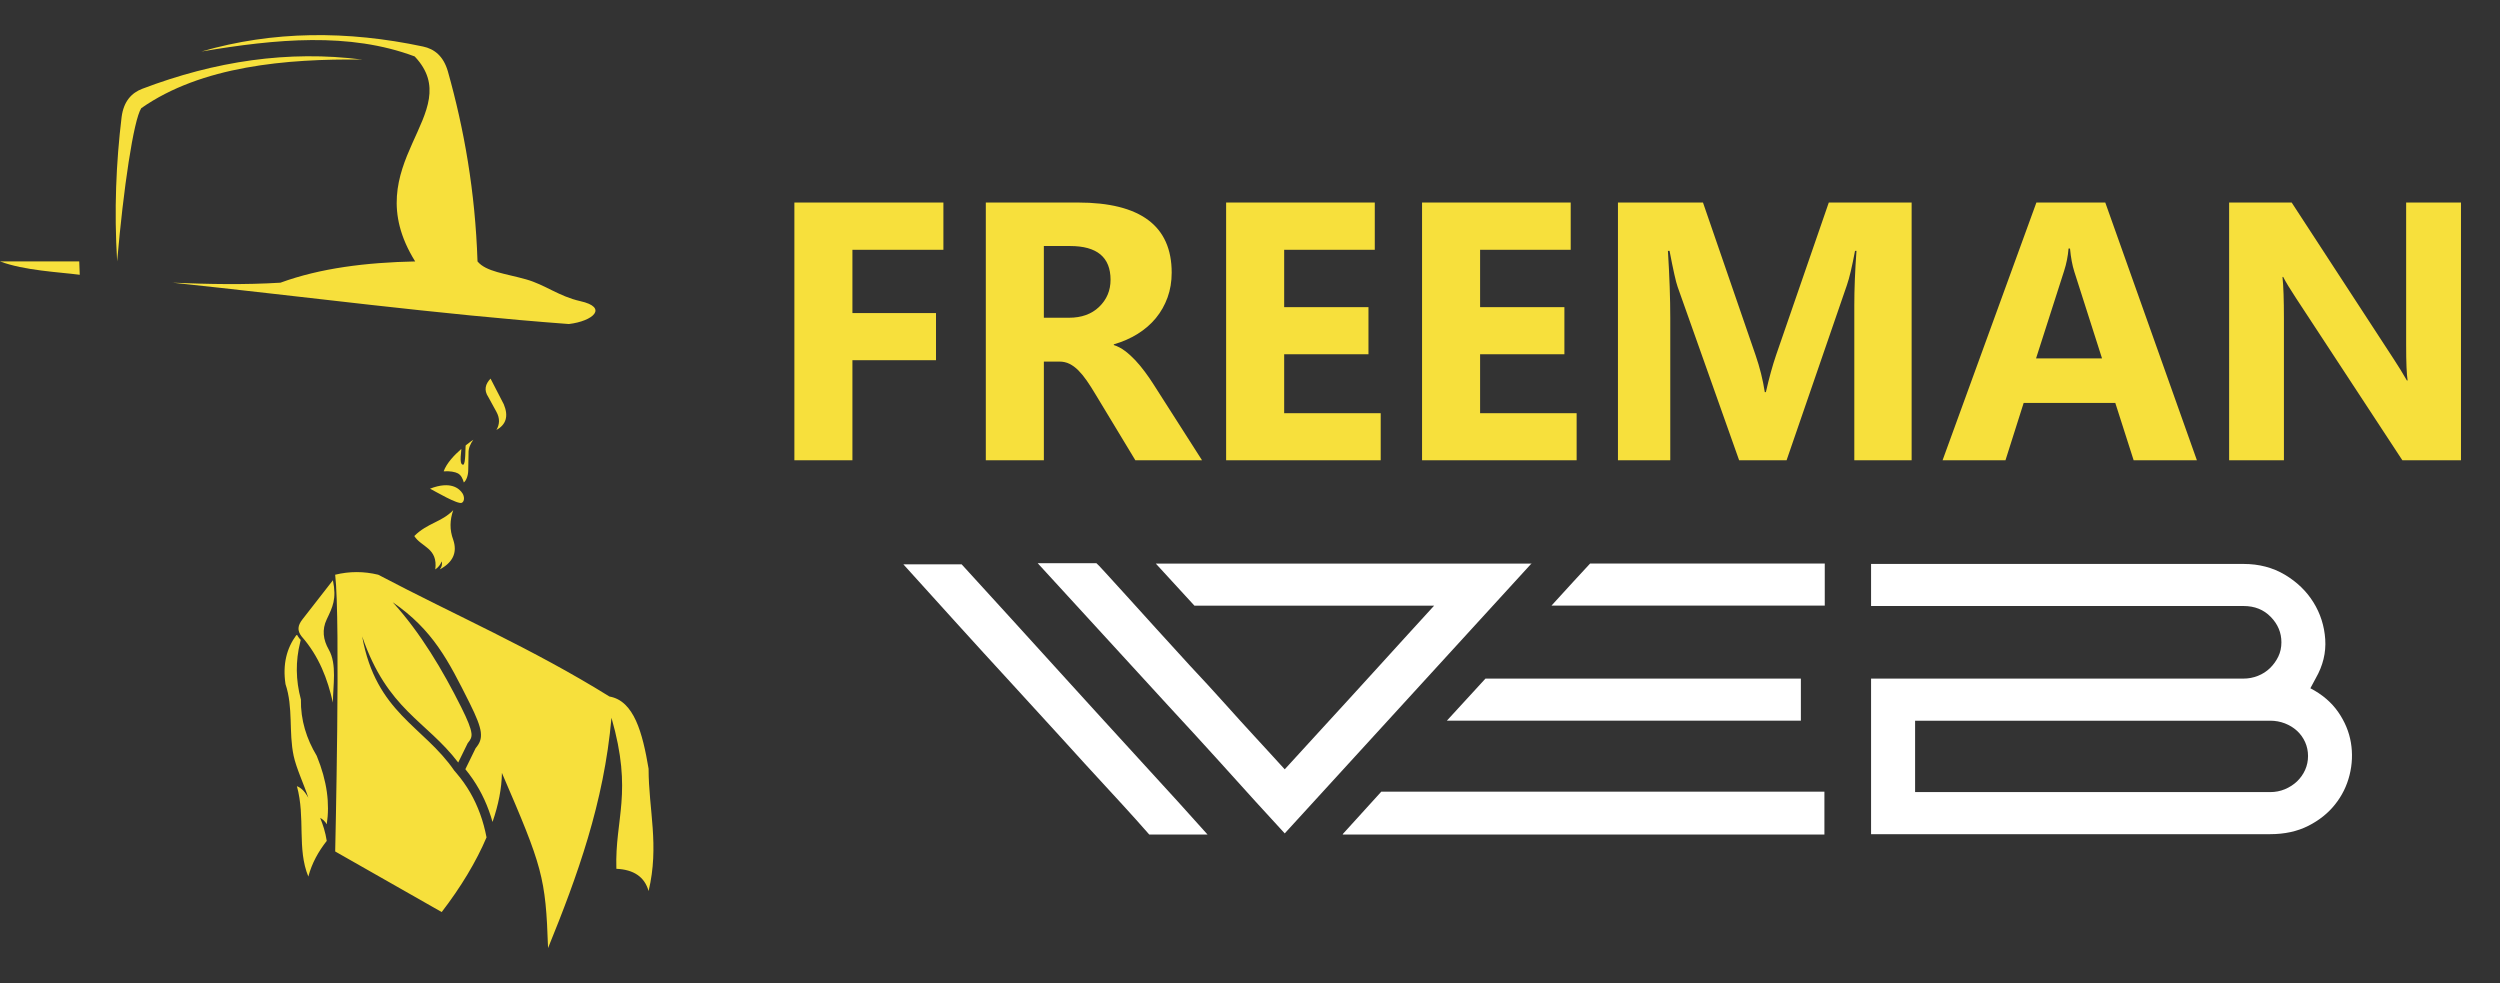
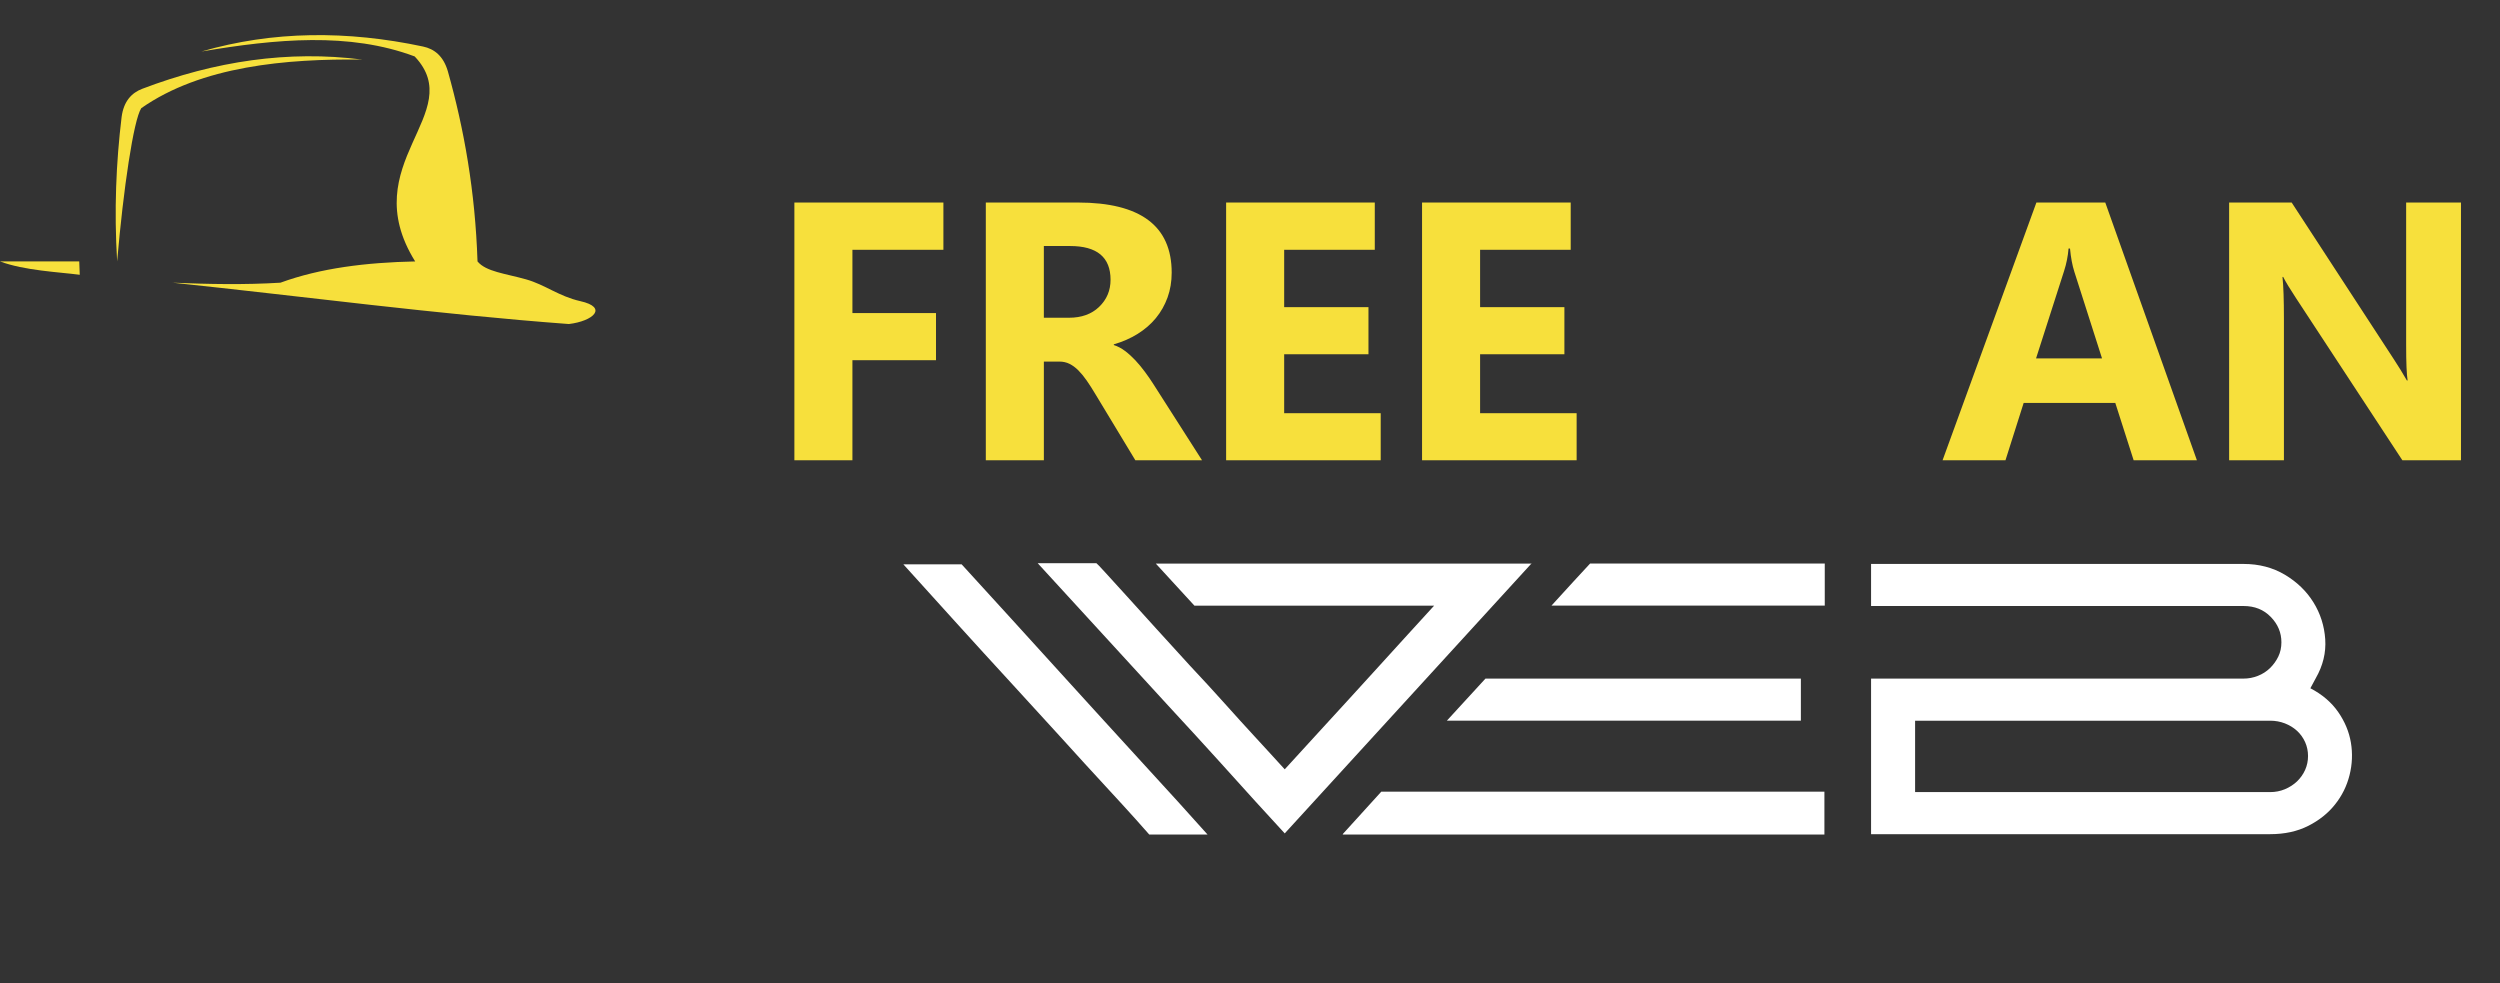
<svg xmlns="http://www.w3.org/2000/svg" version="1.1" id="Calque_1" x="0px" y="0px" width="178px" height="70px" viewBox="0 0 178 70" enable-background="new 0 0 178 70" xml:space="preserve">
  <rect x="0" y="0" width="178" height="70" fill="#333333" stroke="none" />
  <g>
    <g>
      <g>
        <path fill="#F7E03C" d="M67.169,17.785h-6.477v4.506h5.951v3.354h-5.951v7.127H56.56V14.42h10.61V17.785z" />
        <path fill="#F7E03C" d="M85.585,32.771h-4.748l-2.854-4.723c-0.213-0.357-0.418-0.678-0.614-0.959s-0.395-0.522-0.595-0.723     c-0.201-0.2-0.41-0.354-0.628-0.461c-0.216-0.106-0.454-0.16-0.709-0.16h-1.114v7.025h-4.133V14.42h6.553     c4.453,0,6.681,1.664,6.681,4.991c0,0.64-0.099,1.23-0.295,1.772c-0.196,0.541-0.473,1.031-0.832,1.467     c-0.358,0.434-0.792,0.809-1.299,1.125c-0.507,0.315-1.073,0.563-1.695,0.742v0.051c0.272,0.086,0.537,0.225,0.793,0.416     c0.256,0.193,0.503,0.416,0.743,0.672c0.239,0.256,0.467,0.532,0.684,0.826c0.218,0.293,0.416,0.581,0.595,0.863L85.585,32.771z      M74.322,17.518v5.105h1.792c0.887,0,1.601-0.255,2.137-0.768c0.546-0.52,0.82-1.165,0.82-1.934c0-1.604-0.96-2.404-2.881-2.404     H74.322z" />
        <path fill="#F7E03C" d="M98.306,32.771H87.3V14.42h10.584v3.365h-6.451v4.084h6.002v3.354h-6.002v4.197h6.873V32.771z" />
        <path fill="#F7E03C" d="M112.256,32.771H101.25V14.42h10.584v3.365h-6.451v4.084h6.002v3.354h-6.002v4.197h6.873V32.771z" />
-         <path fill="#F7E03C" d="M136.109,32.771h-4.083v-10.98c0-1.185,0.051-2.495,0.155-3.928h-0.104     c-0.211,1.126-0.403,1.937-0.575,2.431l-4.298,12.478h-3.378l-4.379-12.35c-0.12-0.332-0.312-1.186-0.575-2.559h-0.116     c0.112,1.809,0.167,3.395,0.167,4.76v10.148h-3.725V14.42h6.054l3.749,10.879c0.299,0.87,0.517,1.743,0.652,2.622h0.078     c0.229-1.015,0.474-1.897,0.73-2.647l3.749-10.854h5.898V32.771z" />
        <path fill="#F7E03C" d="M156.419,32.771h-4.503l-1.307-4.083h-6.524l-1.295,4.083h-4.479l6.681-18.352h4.903L156.419,32.771z      M149.664,25.516l-1.971-6.169c-0.147-0.46-0.249-1.011-0.308-1.651h-0.104c-0.044,0.539-0.148,1.072-0.319,1.601l-1.995,6.22     H149.664z" />
        <path fill="#F7E03C" d="M175.221,32.771h-4.173l-7.563-11.531c-0.443-0.672-0.75-1.18-0.921-1.521h-0.051     c0.069,0.648,0.102,1.639,0.102,2.969v10.084h-3.901V14.42h4.452l7.284,11.172c0.33,0.504,0.638,1.003,0.921,1.498h0.051     c-0.069-0.427-0.104-1.268-0.104-2.521V14.42h3.904V32.771z" />
      </g>
      <g>
        <path fill="#FFFFFF" d="M64.319,40.18h4.15c1.228,1.338,2.419,2.645,3.574,3.918c1.154,1.273,2.29,2.525,3.408,3.751     c0.952,1.045,1.923,2.111,2.913,3.202s1.952,2.145,2.887,3.161c0.933,1.017,1.809,1.974,2.624,2.872     c0.814,0.898,1.516,1.676,2.103,2.336h-4.15c-0.092-0.109-0.417-0.477-0.976-1.1c-0.559-0.622-1.288-1.42-2.185-2.391     c-0.898-0.971-1.919-2.089-3.063-3.354c-1.147-1.264-2.356-2.587-3.63-3.971c-1.273-1.384-2.564-2.8-3.875-4.246     C66.788,42.912,65.528,41.518,64.319,40.18z M83.2,50.267l-9.317-10.168h4.179c0.036,0.018,0.247,0.237,0.631,0.66     c0.385,0.421,0.889,0.975,1.512,1.661c0.623,0.689,1.323,1.463,2.103,2.323c0.778,0.861,1.581,1.741,2.404,2.638     c0.879,0.936,1.713,1.842,2.501,2.723c0.788,0.879,1.501,1.667,2.145,2.363c0.365,0.403,0.728,0.797,1.085,1.181     c0.357,0.386,0.701,0.761,1.03,1.128c0.22-0.238,0.559-0.609,1.017-1.113c0.458-0.504,0.99-1.086,1.595-1.744     c0.604-0.66,1.255-1.371,1.952-2.131c0.695-0.76,1.4-1.535,2.116-2.322c0.714-0.788,1.411-1.554,2.089-2.297     c0.677-0.74,1.3-1.422,1.869-2.047H85.042l-2.749-2.995h26.742l0.029-0.027v0.027h-0.029L91.473,59.338l-2.115-2.309     c-0.697-0.771-1.554-1.719-2.57-2.845C85.77,53.057,84.575,51.752,83.2,50.267z M95.624,59.365l2.722-2.996h31.552v3.051H95.597     L95.624,59.365z M105.765,48.316h22.457v2.996h-25.205L105.765,48.316z M110.464,43.121c0.587-0.641,1.114-1.218,1.581-1.731     c0.469-0.513,0.857-0.935,1.168-1.264h16.71v2.995H110.464z" />
        <path fill="#FFFFFF" d="M133.221,40.153h26.523c1.1,0,2.079,0.257,2.941,0.769c0.862,0.516,1.539,1.169,2.033,1.967     c0.494,0.797,0.774,1.672,0.838,2.623c0.065,0.953-0.159,1.88-0.673,2.776l-0.385,0.716c0.842,0.439,1.502,1.003,1.979,1.689     c0.477,0.688,0.779,1.416,0.908,2.186c0.127,0.769,0.096,1.539-0.097,2.308c-0.194,0.771-0.534,1.467-1.032,2.089     c-0.493,0.624-1.132,1.133-1.908,1.526c-0.78,0.394-1.681,0.591-2.709,0.591h-28.419V48.316h26.523     c0.349,0,0.688-0.064,1.017-0.194c0.332-0.13,0.618-0.315,0.867-0.556c0.245-0.24,0.442-0.515,0.589-0.82     c0.148-0.305,0.22-0.643,0.22-1.014c0-0.685-0.249-1.285-0.755-1.805c-0.503-0.52-1.149-0.779-1.938-0.779h-26.523V40.153z      M136.355,51.313v5.084h25.284c0.368,0,0.715-0.068,1.046-0.205c0.328-0.137,0.618-0.324,0.867-0.56     c0.244-0.237,0.438-0.511,0.576-0.821c0.137-0.309,0.204-0.638,0.204-0.984c0-0.346-0.067-0.673-0.204-0.982     c-0.138-0.31-0.332-0.58-0.576-0.807c-0.249-0.228-0.539-0.405-0.867-0.533c-0.331-0.127-0.678-0.191-1.046-0.191H136.355z" />
      </g>
    </g>
    <g>
-       <path fill-rule="evenodd" clip-rule="evenodd" fill="#F7E03C" d="M32.271,36.324c-0.827,0.857-1.84,0.91-2.774,1.84    c0.498,0.795,1.691,0.844,1.495,2.38c0.21-0.144,0.364-0.332,0.457-0.575c0.059,0.229-0.008,0.412-0.139,0.575    c0.911-0.489,1.275-1.177,0.961-2.109C32.001,37.715,32.028,37.016,32.271,36.324L32.271,36.324z M30.619,34.794    c0.349,0.179,1.984,1.144,2.262,1.005c0.206-0.104,0.192-0.453,0.044-0.678C32.715,34.799,32.104,34.215,30.619,34.794    L30.619,34.794z M31.588,33.56c0.432-0.036,0.84,0.045,1.019,0.147c0.224,0.127,0.337,0.363,0.417,0.646    c0.17-0.13,0.309-0.484,0.314-0.861l0.022-1.217c-0.014-0.359,0.13-0.674,0.341-0.965c0,0-0.229,0.148-0.539,0.396    c-0.04,0.031,0.01,1.378-0.188,1.382c-0.342,0.01-0.072-1.172-0.139-1.113C32.352,32.396,31.8,32.971,31.588,33.56L31.588,33.56z     M34.927,26.957c-0.368,0.386-0.493,0.813-0.157,1.315l0.575,1.05c0.26,0.477,0.229,0.894,0,1.293    c0.674-0.373,0.884-0.965,0.526-1.827L34.927,26.957z M23.703,41.314l-2.168,2.784c-0.336,0.43-0.39,0.794-0.063,1.212    c1.248,1.418,1.85,3.033,2.231,4.713c0-1.195,0.305-2.726-0.296-3.775c-0.399-0.7-0.494-1.414-0.144-2.149    C23.685,43.21,23.977,42.653,23.703,41.314L23.703,41.314z M21.095,45.225c-0.673,0.92-0.983,2.051-0.767,3.486    c0.561,1.661,0.22,3.426,0.579,5.1c0.188,0.889,0.736,2.042,1.046,2.985c-0.206-0.351-0.431-0.674-0.813-0.821    c0.62,2.253-0.004,4.447,0.813,6.436c0.256-0.961,0.723-1.791,1.311-2.54c-0.094-0.616-0.265-1.14-0.467-1.639    c0.184,0.103,0.346,0.242,0.467,0.458c0.225-1.455,0.032-3.065-0.713-4.875c-0.727-1.211-1.149-2.535-1.126-4.008    c-0.377-1.396-0.382-2.751-0.054-4.07c0.014-0.063,0.031-0.121,0.041-0.176c-0.031-0.035-0.063-0.076-0.099-0.111l-0.005-0.005    l-0.004-0.005c-0.059-0.076-0.104-0.152-0.144-0.224C21.135,45.221,21.118,45.225,21.095,45.225L21.095,45.225z M23.864,40.92    c1.023-0.251,2.047-0.247,3.065,0c5.49,2.891,10.96,5.252,16.464,8.672c1.75,0.305,2.356,2.576,2.787,5.144    c0,2.903,0.776,5.454,0,8.706c-0.287-1.014-1.068-1.529-2.294-1.583c-0.116-3.587,1.194-5.386-0.349-10.754    c-0.534,6.06-2.433,11.284-4.515,16.396c-0.171-5.063-0.4-5.78-3.286-12.469c-0.013,1.086-0.242,2.262-0.668,3.492    c-0.076-0.273-0.161-0.543-0.26-0.809c-0.381-1.05-0.929-2.037-1.674-2.947l0.731-1.496c0.278-0.336,0.43-0.637,0.368-1.148    c-0.059-0.453-0.296-1.068-0.799-2.074c-1.517-3.029-2.599-5.188-5.472-7.171c1.979,2.172,3.564,4.847,4.875,7.468    c0.466,0.934,0.686,1.485,0.731,1.859c0.036,0.286-0.063,0.461-0.238,0.672l-0.026,0.032l-0.018,0.036l-0.66,1.346    c-2.28-2.994-5.036-3.73-6.84-8.98c0.988,5.461,4.373,6.373,6.558,9.555l0.143,0.166c0.768,0.893,1.316,1.867,1.697,2.914    c0.198,0.537,0.346,1.099,0.458,1.674c-0.736,1.732-1.827,3.541-3.192,5.318l-7.584-4.314    C23.864,60.623,24.25,44.099,23.864,40.92L23.864,40.92z" />
      <g>
        <path fill-rule="evenodd" clip-rule="evenodd" fill="#F7E03C" d="M5.642,18.613l0.036,0.951C4.21,19.372,1.723,19.264,0,18.613     H5.642z" />
        <path fill-rule="evenodd" clip-rule="evenodd" fill="#F7E03C" d="M25.785,4.242c-5.255-0.674-10.479,0.111-15.65,2.078     C9.372,6.611,8.806,7.204,8.658,8.335c-0.391,3.241-0.539,6.639-0.318,10.278C8.784,13.447,9.51,8.537,10.058,7.702     C14.34,4.7,20.395,4.175,25.785,4.242L25.785,4.242z" />
        <path fill-rule="evenodd" clip-rule="evenodd" fill="#F7E03C" d="M14.34,3.668c5.085-1.478,10.372-1.504,15.781-0.355     c0.799,0.171,1.449,0.669,1.768,1.77c1.154,4.102,1.945,8.535,2.11,13.531c0.602,0.732,1.989,0.861,3.452,1.275     c1.359,0.381,2.333,1.207,3.869,1.553c1.983,0.443,0.938,1.418-0.817,1.629c-9.367-0.695-18.851-1.961-28.218-2.944     c2.572,0.108,5.14,0.157,7.684,0c2.836-1.037,6.1-1.44,9.591-1.513c-4.348-6.979,3.802-10.543-0.036-14.596     C24.87,2.276,19.654,2.77,14.34,3.668L14.34,3.668z" />
      </g>
    </g>
  </g>
</svg>